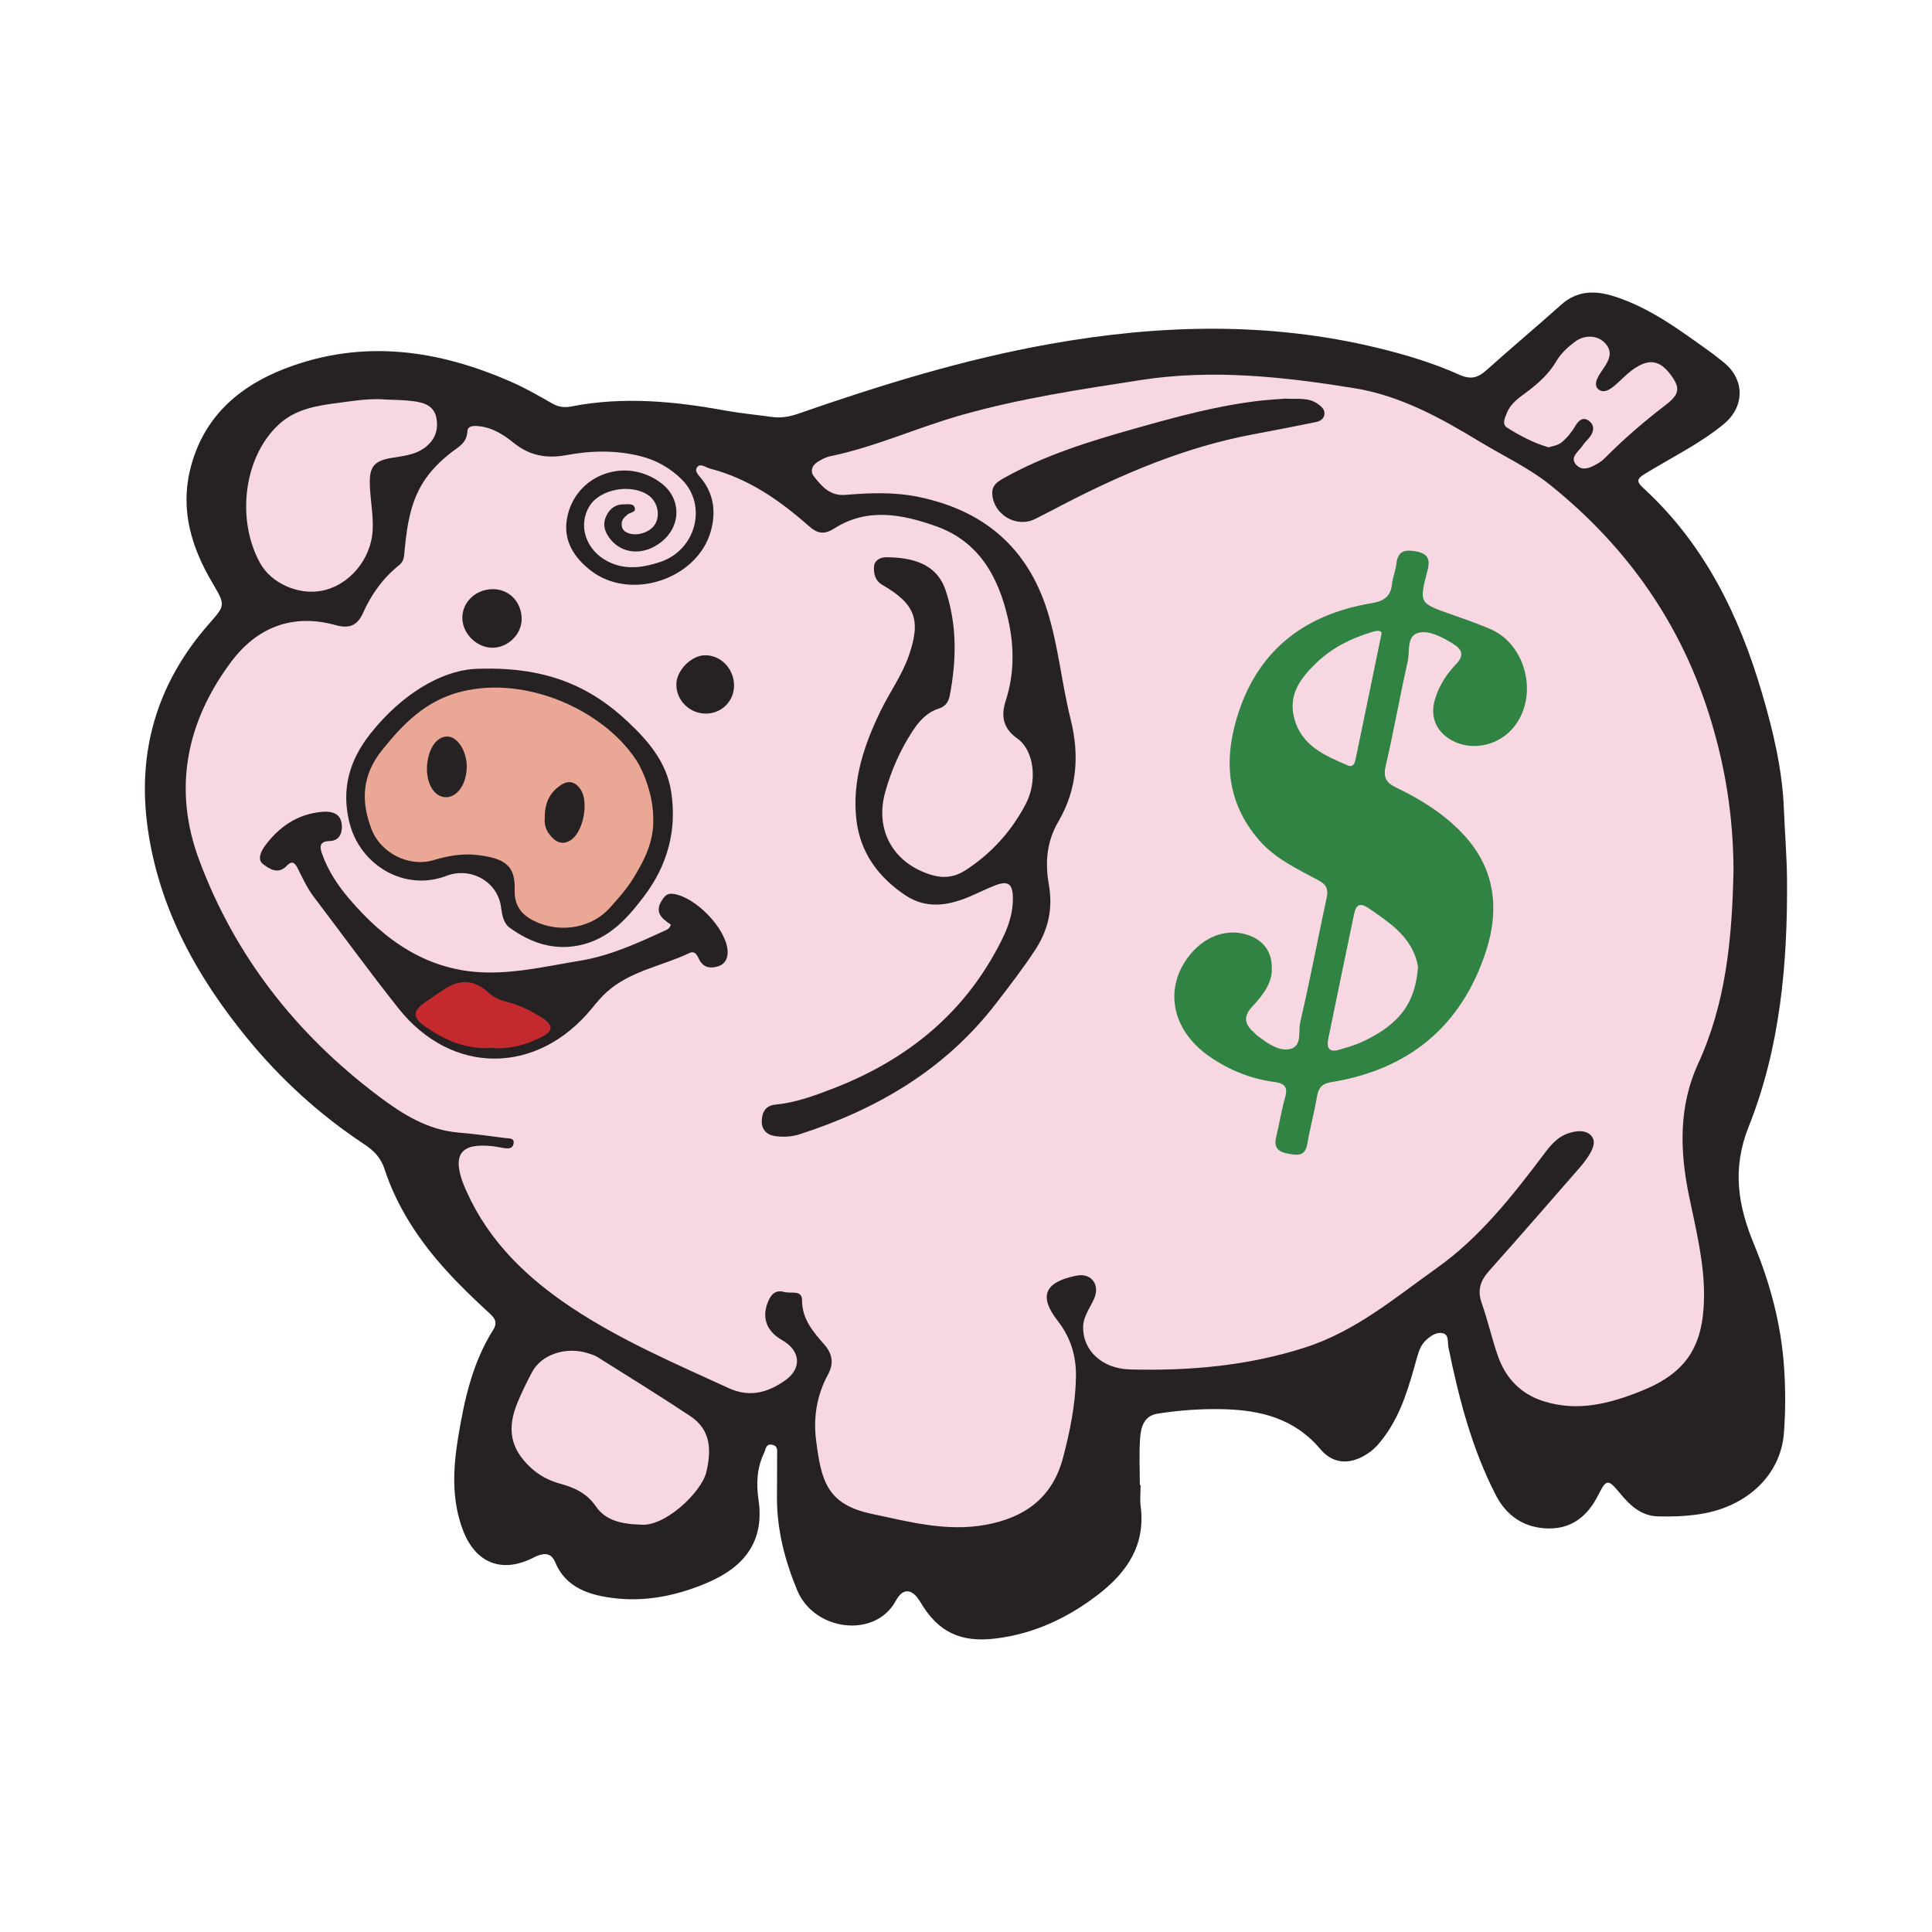
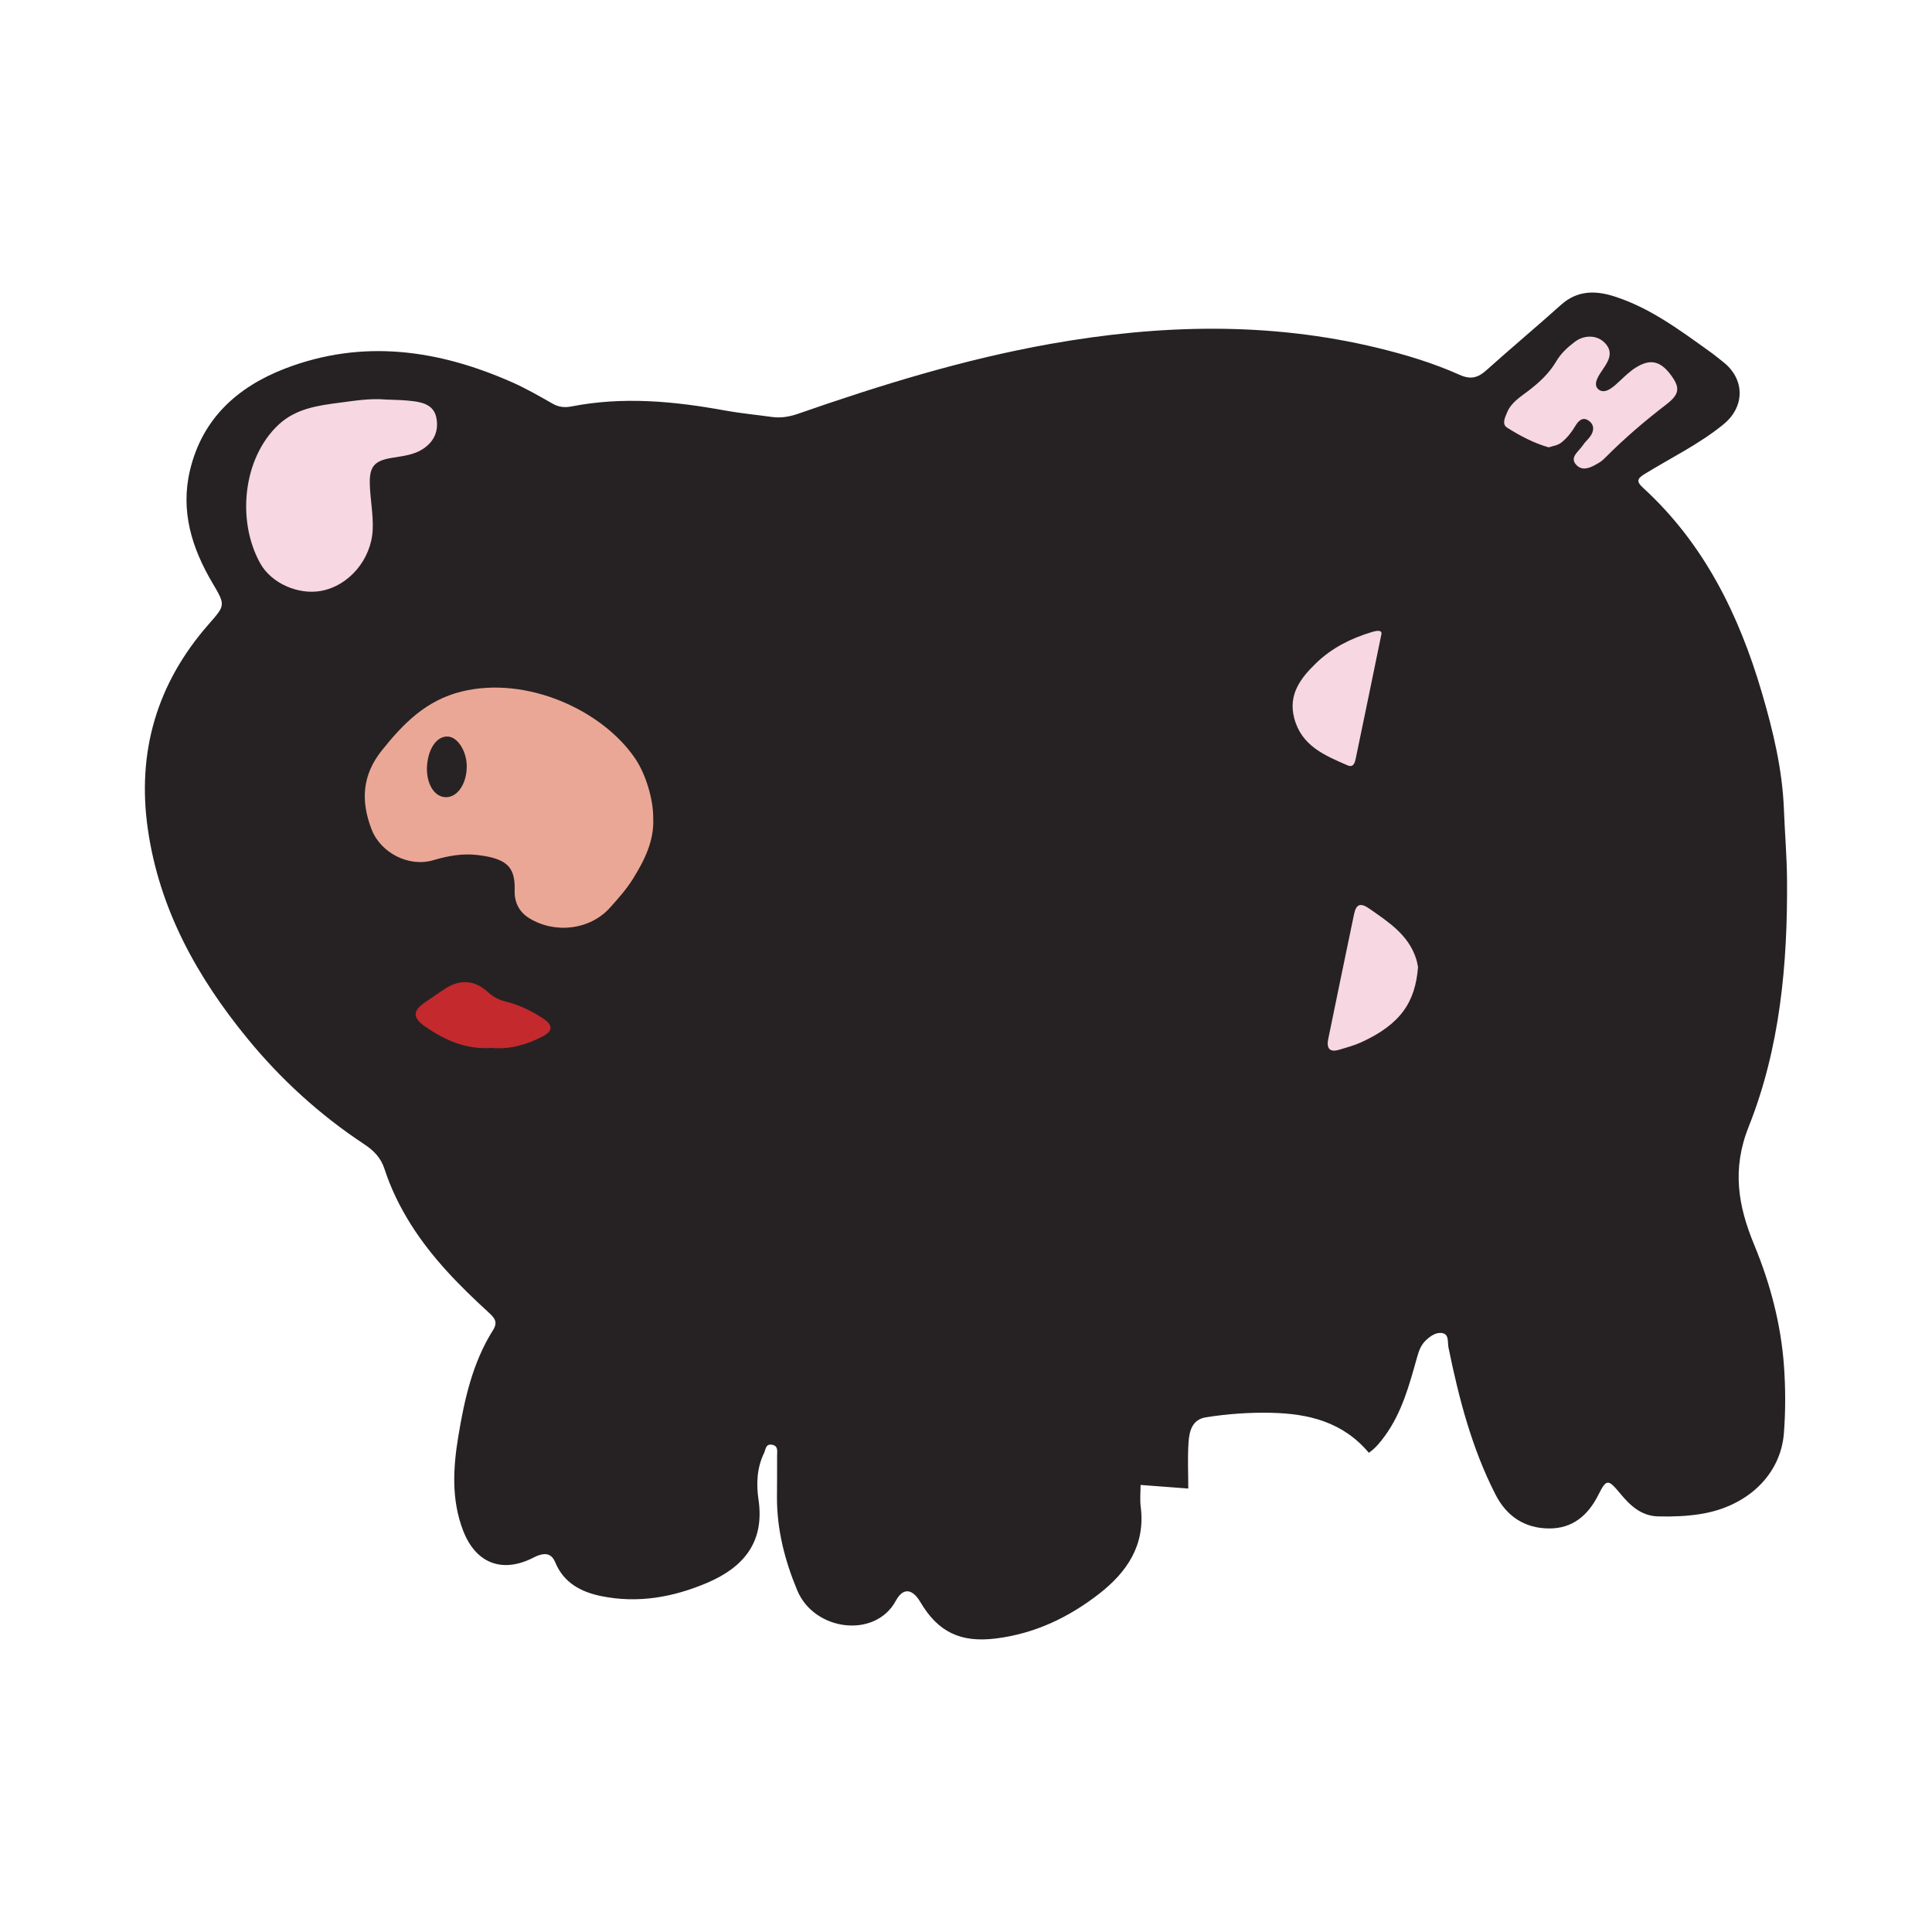
<svg xmlns="http://www.w3.org/2000/svg" version="1.1" id="Layer_1" x="0px" y="0px" width="200px" height="200px" viewBox="0 0 200 200" enable-background="new 0 0 200 200" xml:space="preserve">
  <g>
-     <path fill="#262223" d="M118.073,153.719c0,0.755-0.081,1.519,0.013,2.262c0.499,3.942-1.394,6.744-4.313,9.014   c-3.159,2.457-6.676,4.127-10.705,4.623c-3.615,0.445-5.954-0.653-7.788-3.766c-0.826-1.403-1.792-1.533-2.544-0.143   c-2.137,3.949-8.451,3.143-10.206-1.076c-1.289-3.098-2.11-6.282-2.099-9.655c0.004-1.421,0.024-2.842,0.014-4.264   c-0.003-0.459,0.154-1.058-0.556-1.16c-0.635-0.091-0.618,0.495-0.798,0.87c-0.741,1.54-0.812,3.184-0.571,4.816   c0.647,4.378-1.524,6.994-5.29,8.602c-3.534,1.508-7.205,2.169-11.028,1.379c-2.087-0.431-3.851-1.385-4.718-3.479   c-0.383-0.924-1.014-0.999-1.822-0.701c-0.207,0.076-0.402,0.187-0.601,0.284c-3.172,1.543-5.845,0.455-7.128-2.9   c-1.218-3.185-1.03-6.464-0.492-9.717c0.637-3.848,1.481-7.66,3.605-11.028c0.51-0.809,0.161-1.244-0.432-1.786   c-3.016-2.761-5.886-5.653-8.083-9.147c-1.139-1.811-2.074-3.722-2.73-5.74c-0.389-1.197-1.141-1.924-2.12-2.572   c-4.579-3.03-8.6-6.691-12.073-10.934c-5.209-6.365-9.111-13.384-10.302-21.656c-1.154-8.009,0.938-15.104,6.275-21.201   c1.744-1.992,1.792-1.961,0.409-4.301c-2.143-3.625-3.329-7.463-2.318-11.683c1.28-5.342,4.924-8.617,9.845-10.51   c8.011-3.08,15.843-1.96,23.49,1.419c1.454,0.643,2.841,1.445,4.226,2.233c0.632,0.36,1.272,0.4,1.926,0.272   c5.321-1.041,10.594-0.546,15.864,0.416c1.613,0.294,3.251,0.445,4.876,0.672c0.946,0.132,1.838-0.023,2.738-0.336   c8.531-2.972,17.146-5.633,26.064-7.22c11.343-2.019,22.657-2.321,33.936,0.415c2.886,0.7,5.735,1.56,8.441,2.773   c1.19,0.534,1.93,0.308,2.816-0.488c2.54-2.282,5.164-4.472,7.706-6.752c1.664-1.492,3.523-1.501,5.475-0.883   c3.735,1.181,6.821,3.508,9.952,5.746c0.467,0.334,0.909,0.703,1.361,1.057c2.251,1.765,2.271,4.622,0.03,6.451   c-2.52,2.057-5.449,3.469-8.199,5.164c-0.753,0.464-0.827,0.772-0.136,1.403c6.318,5.775,9.933,13.141,12.304,21.204   c1.162,3.95,2.127,7.966,2.284,12.096c0.093,2.43,0.303,4.858,0.322,7.284c0.067,8.727-0.722,17.409-3.966,25.548   c-1.758,4.409-1.103,8.2,0.566,12.234c1.667,4.027,2.778,8.228,3.087,12.586c0.162,2.289,0.165,4.61-0.008,6.898   c-0.33,4.348-3.807,7.626-8.642,8.39c-1.455,0.23-2.916,0.283-4.383,0.244c-1.769-0.047-2.907-1.138-3.95-2.4   c-1.228-1.485-1.406-1.481-2.241,0.182c-1.06,2.111-2.656,3.472-5.078,3.467c-2.521-0.006-4.402-1.246-5.551-3.487   c-2.467-4.81-3.805-9.987-4.881-15.246c-0.109-0.533,0.077-1.322-0.589-1.479c-0.647-0.152-1.268,0.277-1.764,0.749   c-0.499,0.475-0.713,1.084-0.897,1.74c-0.801,2.851-1.562,5.724-3.354,8.171c-0.473,0.646-0.97,1.257-1.638,1.719   c-1.797,1.243-3.631,1.272-5.017-0.375c-2.685-3.19-6.212-4.051-10.098-4.139c-2.266-0.051-4.527,0.109-6.764,0.464   c-1.432,0.227-1.724,1.433-1.803,2.583c-0.109,1.591-0.027,3.195-0.027,4.793C118.022,153.719,118.047,153.719,118.073,153.719z" />
-     <path fill="#F7D7E1" d="M179.454,90.027c-0.147,7.347-0.821,13.894-3.676,20.111c-1.982,4.317-1.901,8.922-0.952,13.561   c0.717,3.504,1.625,6.987,1.574,10.625c-0.07,4.99-1.793,7.773-6.422,9.642c-3.279,1.324-6.659,2.227-10.227,1.077   c-2.368-0.763-3.896-2.402-4.697-4.694c-0.628-1.794-1.035-3.666-1.671-5.457c-0.482-1.356-0.117-2.341,0.794-3.361   c3.162-3.538,6.267-7.127,9.389-10.701c0.262-0.3,0.509-0.616,0.732-0.945c0.486-0.717,1.024-1.637,0.425-2.315   c-0.581-0.658-1.647-0.523-2.503-0.203c-1.038,0.388-1.731,1.226-2.371,2.077c-3.265,4.338-6.647,8.645-11.074,11.796   c-4.328,3.081-8.438,6.574-13.683,8.257c-5.922,1.9-11.967,2.429-18.113,2.268c-2.904-0.076-4.9-1.979-4.856-4.409   c0.012-0.653,0.263-1.203,0.542-1.759c0.238-0.475,0.543-0.93,0.698-1.432c0.416-1.345-0.513-2.375-1.864-2.118   c-0.087,0.017-0.175,0.033-0.261,0.051c-3.122,0.67-3.7,2.129-1.752,4.626c1.347,1.727,1.933,3.641,1.896,5.81   c-0.049,2.863-0.615,5.63-1.341,8.383c-1.096,4.159-4.006,6.208-8.031,6.935c-4.041,0.73-7.909-0.313-11.818-1.148   c-4.613-0.985-5.184-3.461-5.711-7.605c-0.299-2.352,0.071-4.679,1.243-6.828c0.584-1.069,0.476-2.09-0.373-3.061   c-1.162-1.328-2.327-2.63-2.327-4.625c0-1.084-1.161-0.648-1.822-0.838c-0.767-0.221-1.277,0.101-1.602,0.795   c-0.813,1.734-0.327,3.231,1.366,4.19c1.884,1.067,2.091,2.9,0.331,4.153c-1.758,1.251-3.662,1.824-5.85,0.821   c-5.549-2.544-11.178-4.953-16.274-8.343c-4.586-3.05-8.513-6.795-10.838-11.944c-0.127-0.282-0.261-0.561-0.37-0.85   c-1.168-3.086-0.244-4.277,3.038-3.912c0.396,0.044,0.786,0.137,1.181,0.194c0.412,0.06,0.868,0.079,0.973-0.43   c0.131-0.633-0.422-0.557-0.786-0.603c-1.629-0.204-3.256-0.438-4.89-0.572c-3.249-0.268-5.862-1.94-8.345-3.812   c-8.479-6.39-14.83-14.475-18.532-24.439c-2.725-7.335-1.308-14.276,3.315-20.47c2.662-3.566,6.336-5.047,10.798-3.818   c1.379,0.38,2.255,0.116,2.865-1.259c0.853-1.924,2.083-3.618,3.737-4.946c0.547-0.439,0.51-0.984,0.565-1.546   c0.259-2.662,0.638-5.283,2.269-7.536c0.683-0.944,1.508-1.738,2.408-2.466c0.769-0.622,1.761-1.023,1.818-2.279   c0.026-0.572,0.579-0.614,1.139-0.562c1.447,0.135,2.606,0.885,3.664,1.738c1.649,1.331,3.416,1.643,5.465,1.261   c2.542-0.474,5.115-0.527,7.657,0.112c1.625,0.409,3.054,1.217,4.239,2.376c2.722,2.662,1.533,7.347-2.215,8.583   c-1.777,0.586-3.632,0.866-5.438-0.076c-2.247-1.172-3.091-3.707-1.875-5.703c1.081-1.774,4.274-2.374,6.091-1.144   c0.93,0.63,1.27,1.995,0.736,2.957c-0.48,0.865-1.831,1.33-2.799,0.976c-0.359-0.131-0.605-0.326-0.674-0.732   c-0.098-0.575,0.215-0.889,0.619-1.219c0.264-0.215,0.942-0.201,0.688-0.757c-0.178-0.389-0.706-0.269-1.096-0.274   c-0.842-0.01-1.416,0.404-1.793,1.146c-0.412,0.811-0.247,1.55,0.24,2.251c1.249,1.798,3.624,1.984,5.5,0.44   c2.021-1.664,1.986-4.463-0.077-6.032c-3.676-2.797-8.912-0.882-9.75,3.627c-0.427,2.3,0.714,4.068,2.444,5.415   c4.137,3.221,11.109,0.896,12.46-4.149c0.502-1.873,0.303-3.691-0.942-5.293c-0.29-0.373-0.83-0.818-0.493-1.257   c0.34-0.443,0.891,0.04,1.341,0.155c3.972,1.017,7.221,3.296,10.232,5.954c0.892,0.787,1.572,0.906,2.661,0.216   c3.411-2.161,7.022-1.441,10.496-0.208c4.472,1.587,6.479,5.287,7.461,9.626c0.633,2.798,0.66,5.619-0.242,8.415   c-0.493,1.528-0.348,2.848,1.201,3.938c1.733,1.219,2.097,4.422,0.877,6.755c-1.482,2.834-3.578,5.165-6.286,6.904   c-1.06,0.681-2.2,0.837-3.434,0.474c-3.948-1.161-5.941-4.594-4.848-8.558c0.613-2.225,1.538-4.339,2.799-6.282   c0.68-1.049,1.495-1.997,2.751-2.395c0.67-0.212,1.004-0.656,1.134-1.326c0.711-3.671,0.773-7.327-0.422-10.912   c-0.935-2.805-3.497-3.403-6.123-3.429c-0.563-0.006-1.235,0.272-1.286,0.943c-0.056,0.742,0.101,1.483,0.877,1.932   c3.396,1.964,4.009,3.628,2.716,7.332c-0.705,2.022-1.971,3.761-2.9,5.67c-1.727,3.549-2.975,7.231-2.527,11.251   c0.383,3.444,2.286,6.011,5.104,7.884c2.078,1.381,4.3,1.083,6.485,0.175c0.939-0.39,1.847-0.855,2.795-1.221   c1.322-0.51,1.798-0.162,1.822,1.264c0.037,2.176-0.909,4.038-1.932,5.858c-3.819,6.796-9.627,11.205-16.809,13.96   c-1.903,0.73-3.813,1.425-5.862,1.619c-1.009,0.095-1.357,0.8-1.393,1.646c-0.039,0.92,0.491,1.491,1.421,1.615   c0.844,0.113,1.696,0.063,2.501-0.196c8.058-2.594,15.09-6.73,20.337-13.551c1.405-1.826,2.811-3.644,4.076-5.579   c1.369-2.093,1.807-4.31,1.383-6.722c-0.405-2.303-0.223-4.455,1-6.544c1.936-3.307,2.176-6.885,1.258-10.555   c-0.924-3.693-1.259-7.516-2.392-11.158c-2.061-6.622-6.606-10.477-13.355-11.867c-2.516-0.518-5.039-0.427-7.556-0.212   c-1.609,0.137-2.442-0.867-3.268-1.899c-0.416-0.52-0.217-1.13,0.344-1.494c0.404-0.262,0.859-0.506,1.324-0.602   c4.697-0.973,9.065-2.991,13.653-4.286c6.06-1.71,12.279-2.644,18.504-3.606c7.468-1.153,14.788-0.339,22.107,0.841   c4.748,0.765,8.93,3.077,12.995,5.541c2.455,1.488,5.073,2.695,7.335,4.518c8.03,6.473,13.659,14.534,16.632,24.462   C178.574,79.444,179.414,84.311,179.454,90.027z" />
+     <path fill="#262223" d="M118.073,153.719c0,0.755-0.081,1.519,0.013,2.262c0.499,3.942-1.394,6.744-4.313,9.014   c-3.159,2.457-6.676,4.127-10.705,4.623c-3.615,0.445-5.954-0.653-7.788-3.766c-0.826-1.403-1.792-1.533-2.544-0.143   c-2.137,3.949-8.451,3.143-10.206-1.076c-1.289-3.098-2.11-6.282-2.099-9.655c0.004-1.421,0.024-2.842,0.014-4.264   c-0.003-0.459,0.154-1.058-0.556-1.16c-0.635-0.091-0.618,0.495-0.798,0.87c-0.741,1.54-0.812,3.184-0.571,4.816   c0.647,4.378-1.524,6.994-5.29,8.602c-3.534,1.508-7.205,2.169-11.028,1.379c-2.087-0.431-3.851-1.385-4.718-3.479   c-0.383-0.924-1.014-0.999-1.822-0.701c-0.207,0.076-0.402,0.187-0.601,0.284c-3.172,1.543-5.845,0.455-7.128-2.9   c-1.218-3.185-1.03-6.464-0.492-9.717c0.637-3.848,1.481-7.66,3.605-11.028c0.51-0.809,0.161-1.244-0.432-1.786   c-3.016-2.761-5.886-5.653-8.083-9.147c-1.139-1.811-2.074-3.722-2.73-5.74c-0.389-1.197-1.141-1.924-2.12-2.572   c-4.579-3.03-8.6-6.691-12.073-10.934c-5.209-6.365-9.111-13.384-10.302-21.656c-1.154-8.009,0.938-15.104,6.275-21.201   c1.744-1.992,1.792-1.961,0.409-4.301c-2.143-3.625-3.329-7.463-2.318-11.683c1.28-5.342,4.924-8.617,9.845-10.51   c8.011-3.08,15.843-1.96,23.49,1.419c1.454,0.643,2.841,1.445,4.226,2.233c0.632,0.36,1.272,0.4,1.926,0.272   c5.321-1.041,10.594-0.546,15.864,0.416c1.613,0.294,3.251,0.445,4.876,0.672c0.946,0.132,1.838-0.023,2.738-0.336   c8.531-2.972,17.146-5.633,26.064-7.22c11.343-2.019,22.657-2.321,33.936,0.415c2.886,0.7,5.735,1.56,8.441,2.773   c1.19,0.534,1.93,0.308,2.816-0.488c2.54-2.282,5.164-4.472,7.706-6.752c1.664-1.492,3.523-1.501,5.475-0.883   c3.735,1.181,6.821,3.508,9.952,5.746c0.467,0.334,0.909,0.703,1.361,1.057c2.251,1.765,2.271,4.622,0.03,6.451   c-2.52,2.057-5.449,3.469-8.199,5.164c-0.753,0.464-0.827,0.772-0.136,1.403c6.318,5.775,9.933,13.141,12.304,21.204   c1.162,3.95,2.127,7.966,2.284,12.096c0.093,2.43,0.303,4.858,0.322,7.284c0.067,8.727-0.722,17.409-3.966,25.548   c-1.758,4.409-1.103,8.2,0.566,12.234c1.667,4.027,2.778,8.228,3.087,12.586c0.162,2.289,0.165,4.61-0.008,6.898   c-0.33,4.348-3.807,7.626-8.642,8.39c-1.455,0.23-2.916,0.283-4.383,0.244c-1.769-0.047-2.907-1.138-3.95-2.4   c-1.228-1.485-1.406-1.481-2.241,0.182c-1.06,2.111-2.656,3.472-5.078,3.467c-2.521-0.006-4.402-1.246-5.551-3.487   c-2.467-4.81-3.805-9.987-4.881-15.246c-0.109-0.533,0.077-1.322-0.589-1.479c-0.647-0.152-1.268,0.277-1.764,0.749   c-0.499,0.475-0.713,1.084-0.897,1.74c-0.801,2.851-1.562,5.724-3.354,8.171c-0.473,0.646-0.97,1.257-1.638,1.719   c-2.685-3.19-6.212-4.051-10.098-4.139c-2.266-0.051-4.527,0.109-6.764,0.464   c-1.432,0.227-1.724,1.433-1.803,2.583c-0.109,1.591-0.027,3.195-0.027,4.793C118.022,153.719,118.047,153.719,118.073,153.719z" />
    <path fill="#F7D7E1" d="M39.944,41.36c0.971,0.03,1.938,0.051,2.912,0.179c1.174,0.154,2.11,0.547,2.327,1.761   c0.225,1.256-0.19,2.338-1.306,3.112c-1.029,0.715-2.228,0.798-3.389,0.998c-1.709,0.295-2.247,0.88-2.207,2.651   c0.036,1.591,0.371,3.156,0.301,4.763c-0.132,3.058-2.444,5.838-5.392,6.354c-2.307,0.403-5.091-0.769-6.258-2.874   c-2.445-4.407-1.786-10.875,1.892-14.329c1.791-1.682,4.093-1.997,6.35-2.291C36.746,41.479,38.338,41.217,39.944,41.36z" />
-     <path fill="#F7D7E1" d="M66.291,157.829c-1.987-0.059-3.623-0.44-4.616-1.899c-0.933-1.37-2.241-1.942-3.701-2.343   c-1.135-0.312-2.146-0.843-2.997-1.625c-2.135-1.963-2.55-4.036-1.381-6.831c0.441-1.055,0.948-2.086,1.484-3.097   c0.972-1.832,3.534-2.674,5.809-1.943c0.335,0.108,0.683,0.215,0.977,0.4c3.214,2.025,6.451,4.016,9.613,6.118   c2.146,1.427,2.172,3.587,1.628,5.82C72.616,154.444,68.835,158.106,66.291,157.829z" />
    <path fill="#F7D7E1" d="M160.323,46.31c-1.562-0.444-2.966-1.196-4.304-2.036c-0.579-0.364-0.217-1.062-0.006-1.576   c0.425-1.037,1.367-1.603,2.205-2.242c1.136-0.867,2.16-1.818,2.893-3.064c0.478-0.811,1.167-1.446,1.911-2.006   c0.989-0.744,2.262-0.697,3.032,0.035c0.974,0.925,0.556,1.804-0.047,2.694c-0.469,0.692-1.202,1.675-0.514,2.209   c0.698,0.541,1.577-0.316,2.23-0.929c0.513-0.481,1.032-0.98,1.624-1.35c1.457-0.911,2.496-0.686,3.539,0.668   c1.083,1.407,1.004,2.083-0.404,3.165c-2.177,1.672-4.262,3.449-6.201,5.395c-0.218,0.219-0.445,0.443-0.707,0.601   c-0.77,0.465-1.708,1.011-2.415,0.232c-0.704-0.776,0.287-1.383,0.687-1.999c0.214-0.331,0.529-0.596,0.763-0.916   c0.423-0.579,0.461-1.207-0.143-1.638c-0.63-0.449-1.077,0.016-1.386,0.538c-0.386,0.652-0.837,1.226-1.434,1.708   C161.237,46.129,160.76,46.158,160.323,46.31z" />
-     <path fill="#318343" d="M131.651,100.181c0.102,1.499-0.89,2.819-2.021,4.026c-0.906,0.967-0.827,1.775,0.107,2.608   c0.166,0.148,0.313,0.319,0.49,0.45c0.936,0.693,2.013,1.481,3.098,1.367c1.554-0.164,1.044-1.828,1.274-2.812   c0.998-4.27,1.809-8.584,2.732-12.872c0.188-0.874,0.008-1.357-0.82-1.805c-2.175-1.175-4.459-2.217-6.137-4.135   c-3.543-4.05-3.72-8.689-2.085-13.48c2.221-6.508,7.067-9.984,13.7-11.087c1.301-0.216,1.978-0.704,2.119-2.012   c0.075-0.699,0.375-1.374,0.449-2.073c0.144-1.372,0.925-1.483,2.062-1.268c1.227,0.232,1.449,0.842,1.153,1.98   c-0.878,3.373-0.844,3.371,2.388,4.505c1.378,0.483,2.759,0.968,4.102,1.539c3.806,1.616,5.055,7.076,2.372,10.248   c-1.682,1.989-4.636,2.46-6.697,1.068c-1.346-0.909-1.866-2.335-1.416-3.94c0.404-1.439,1.183-2.672,2.211-3.736   c0.848-0.878,0.662-1.512-0.315-2.109c-1.078-0.658-2.339-1.369-3.456-1.165c-1.415,0.259-0.992,1.95-1.238,3.021   c-0.82,3.582-1.437,7.211-2.276,10.788c-0.287,1.222,0.083,1.766,1.107,2.254c2.535,1.207,4.918,2.713,6.847,4.743   c3.39,3.568,3.887,7.841,2.371,12.366c-2.583,7.708-8.022,12.092-15.999,13.382c-0.883,0.143-1.279,0.552-1.429,1.436   c-0.281,1.658-0.728,3.288-1.01,4.946c-0.221,1.297-1.001,1.19-1.959,1.021c-1.009-0.178-1.534-0.595-1.271-1.701   c0.327-1.378,0.551-2.783,0.935-4.144c0.297-1.05-0.055-1.443-1.069-1.576c-2.502-0.329-4.785-1.252-6.849-2.706   c-3.695-2.603-4.616-6.702-2.26-10.045c1.633-2.317,4.156-3.268,6.451-2.432C130.774,97.361,131.682,98.543,131.651,100.181z" />
    <path fill="#262223" d="M69.447,95.719c-0.874-0.601-1.787-1.24-0.882-2.586c0.327-0.487,0.586-0.677,1.146-0.597   c2.287,0.327,5.393,3.509,5.605,5.81c0.07,0.765-0.193,1.437-0.985,1.688c-0.775,0.246-1.509,0.144-1.932-0.676   c-0.228-0.443-0.427-0.989-1.047-0.694c-2.852,1.356-6.12,1.841-8.562,4.047c-0.554,0.5-1.038,1.085-1.512,1.666   c-5.652,6.924-14.511,6.966-20.03,0.007c-3-3.783-5.842-7.691-8.762-11.539c-0.675-0.89-1.142-1.895-1.632-2.886   c-0.28-0.567-0.582-0.962-1.158-0.344c-0.906,0.972-1.848,0.31-2.482-0.178c-0.602-0.463-0.197-1.329,0.245-1.918   c1.472-1.966,3.367-3.257,5.867-3.475c1.422-0.124,2.073,0.427,2.064,1.585c-0.007,0.857-0.434,1.411-1.247,1.432   c-1.196,0.03-1.024,0.724-0.773,1.412c0.612,1.682,1.586,3.167,2.737,4.521c3.754,4.418,8.226,7.565,14.279,7.678   c3.254,0.061,6.421-0.689,9.616-1.21c3.156-0.515,5.99-1.824,8.843-3.133C69.086,96.22,69.338,96.106,69.447,95.719z" />
    <path fill="#262223" d="M49.039,69.253c7.313-0.35,11.999,1.722,16.014,5.515c2.127,2.009,3.973,4.198,4.431,7.219   c0.602,3.968-0.383,7.567-2.774,10.746c-1.744,2.319-3.673,4.482-6.715,5.122c-2.687,0.565-5.063-0.254-7.213-1.802   c-0.672-0.484-0.806-1.337-0.915-2.148c-0.357-2.664-3.157-4.191-5.641-3.24c-4.318,1.652-8.954-1.053-10.06-5.537   c-0.851-3.451,0.009-6.445,2.186-9.19C41.541,71.919,45.563,69.497,49.039,69.253z" />
    <path fill="#262223" d="M133.018,41.27c1.274,0.067,2.418-0.161,3.4,0.545c0.359,0.259,0.737,0.547,0.686,1.063   c-0.053,0.538-0.502,0.735-0.929,0.823c-2.166,0.444-4.337,0.86-6.51,1.27c-6.979,1.315-13.431,4.053-19.694,7.299   c-0.944,0.489-1.882,0.99-2.835,1.462c-1.916,0.949-4.292-0.458-4.416-2.593c-0.054-0.926,0.573-1.296,1.256-1.678   c4.241-2.372,8.849-3.783,13.485-5.092c4.388-1.238,8.789-2.45,13.346-2.928C131.6,41.358,132.398,41.317,133.018,41.27z" />
    <path fill="#262223" d="M54.001,64.017c0.035,1.561-1.301,2.958-2.901,3.034c-1.634,0.078-3.183-1.358-3.238-3.002   c-0.056-1.675,1.356-3.049,3.142-3.059C52.687,60.98,53.962,62.268,54.001,64.017z" />
-     <path fill="#262223" d="M73.042,73.871c-1.686-0.019-3.046-1.387-3.026-3.042c0.017-1.452,1.572-3.005,3.003-2.999   c1.62,0.007,2.958,1.409,2.97,3.114C75.999,72.585,74.686,73.89,73.042,73.871z" />
    <path fill="#F7D7E1" d="M146.793,100.127c-0.286,3.533-1.711,5.876-5.916,7.786c-0.716,0.325-1.491,0.527-2.247,0.757   c-1.01,0.306-1.323-0.176-1.135-1.097c0.882-4.309,1.776-8.615,2.672-12.92c0.215-1.032,0.633-1.257,1.596-0.583   c1.999,1.398,4.05,2.709,4.843,5.209C146.713,99.611,146.758,99.962,146.793,100.127z" />
    <path fill="#F7D7E1" d="M143.007,65.634c-0.946,4.595-1.794,8.74-2.66,12.881c-0.088,0.423-0.229,0.981-0.848,0.713   c-2.367-1.024-4.773-2.018-5.522-4.887c-0.644-2.467,0.682-4.165,2.276-5.705c1.617-1.562,3.591-2.552,5.737-3.2   C142.583,65.257,143.064,65.213,143.007,65.634z" />
    <path fill="#C3292D" d="M50.896,108.48c-2.645,0.189-4.84-0.799-6.88-2.207c-1.33-0.918-1.302-1.646,0.006-2.527   c0.66-0.445,1.307-0.911,1.973-1.347c1.633-1.069,3.138-0.979,4.573,0.354c0.548,0.509,1.152,0.772,1.851,0.947   c1.385,0.346,2.655,0.972,3.839,1.758c1.012,0.672,0.973,1.292-0.086,1.838C54.494,108.159,52.729,108.661,50.896,108.48z" />
    <path fill="#EBA795" d="M67.619,84.661c0.121,2.366-0.898,4.379-2.083,6.295c-0.67,1.083-1.538,2.055-2.393,3.008   c-2.075,2.313-5.69,2.722-8.349,1.092c-1.139-0.698-1.555-1.755-1.518-2.905c0.078-2.437-0.845-3.284-3.854-3.641   c-1.548-0.183-3.056,0.087-4.563,0.536c-2.527,0.752-5.447-0.745-6.389-3.184c-1.126-2.918-1.004-5.602,1.07-8.193   c2.227-2.781,4.562-5.165,8.22-6.074c6.747-1.676,14.621,1.927,18.008,6.949C66.838,80.13,67.635,82.737,67.619,84.661z" />
    <path fill="#272324" d="M48.318,79.411c-0.032,1.802-1.004,3.166-2.217,3.114c-1.201-0.051-2.028-1.504-1.892-3.325   c0.003-0.044,0.011-0.088,0.015-0.132c0.185-1.762,1.109-2.936,2.214-2.813C47.452,76.367,48.346,77.868,48.318,79.411z" />
-     <path fill="#262223" d="M56.397,84.637c-0.016-1.482,0.495-2.589,1.66-3.362c0.823-0.546,1.499-0.341,2.035,0.431   c0.9,1.296,0.298,4.459-1.041,5.284c-0.961,0.592-1.671,0.072-2.234-0.699C56.439,85.775,56.335,85.166,56.397,84.637z" />
  </g>
</svg>